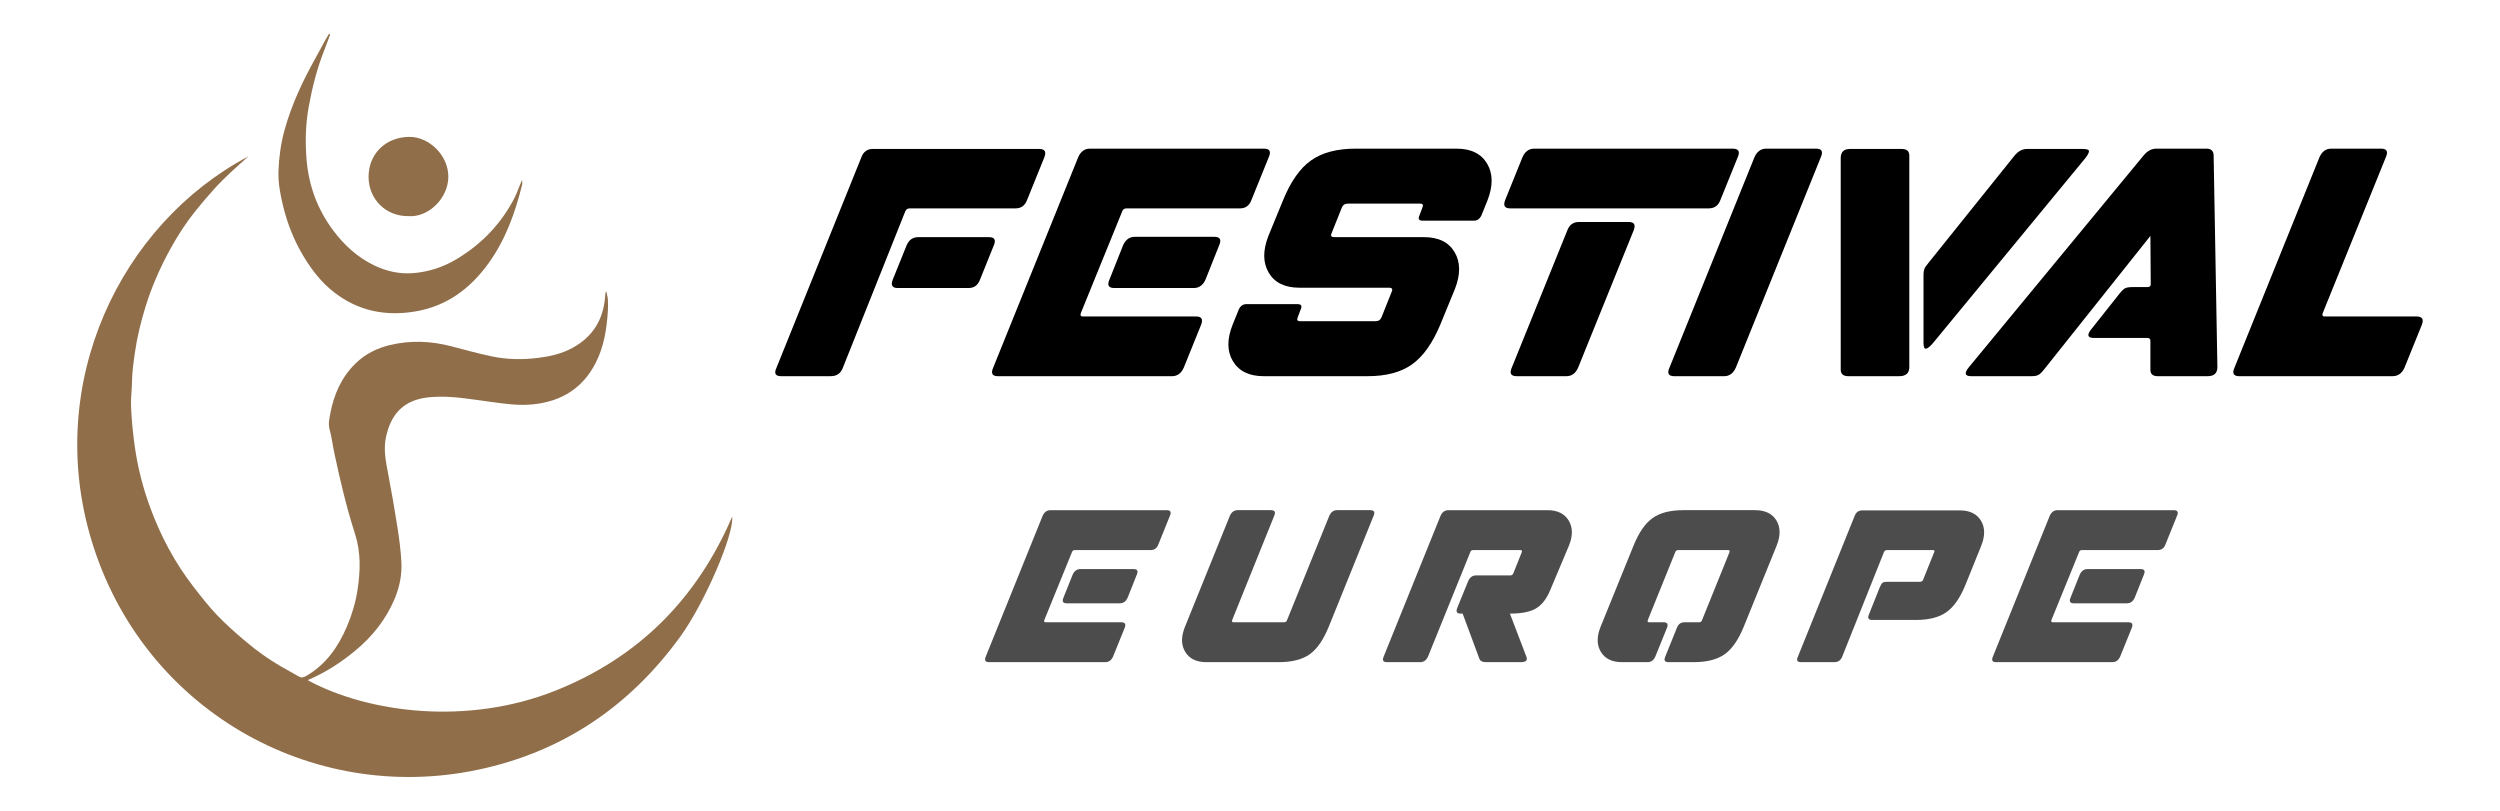
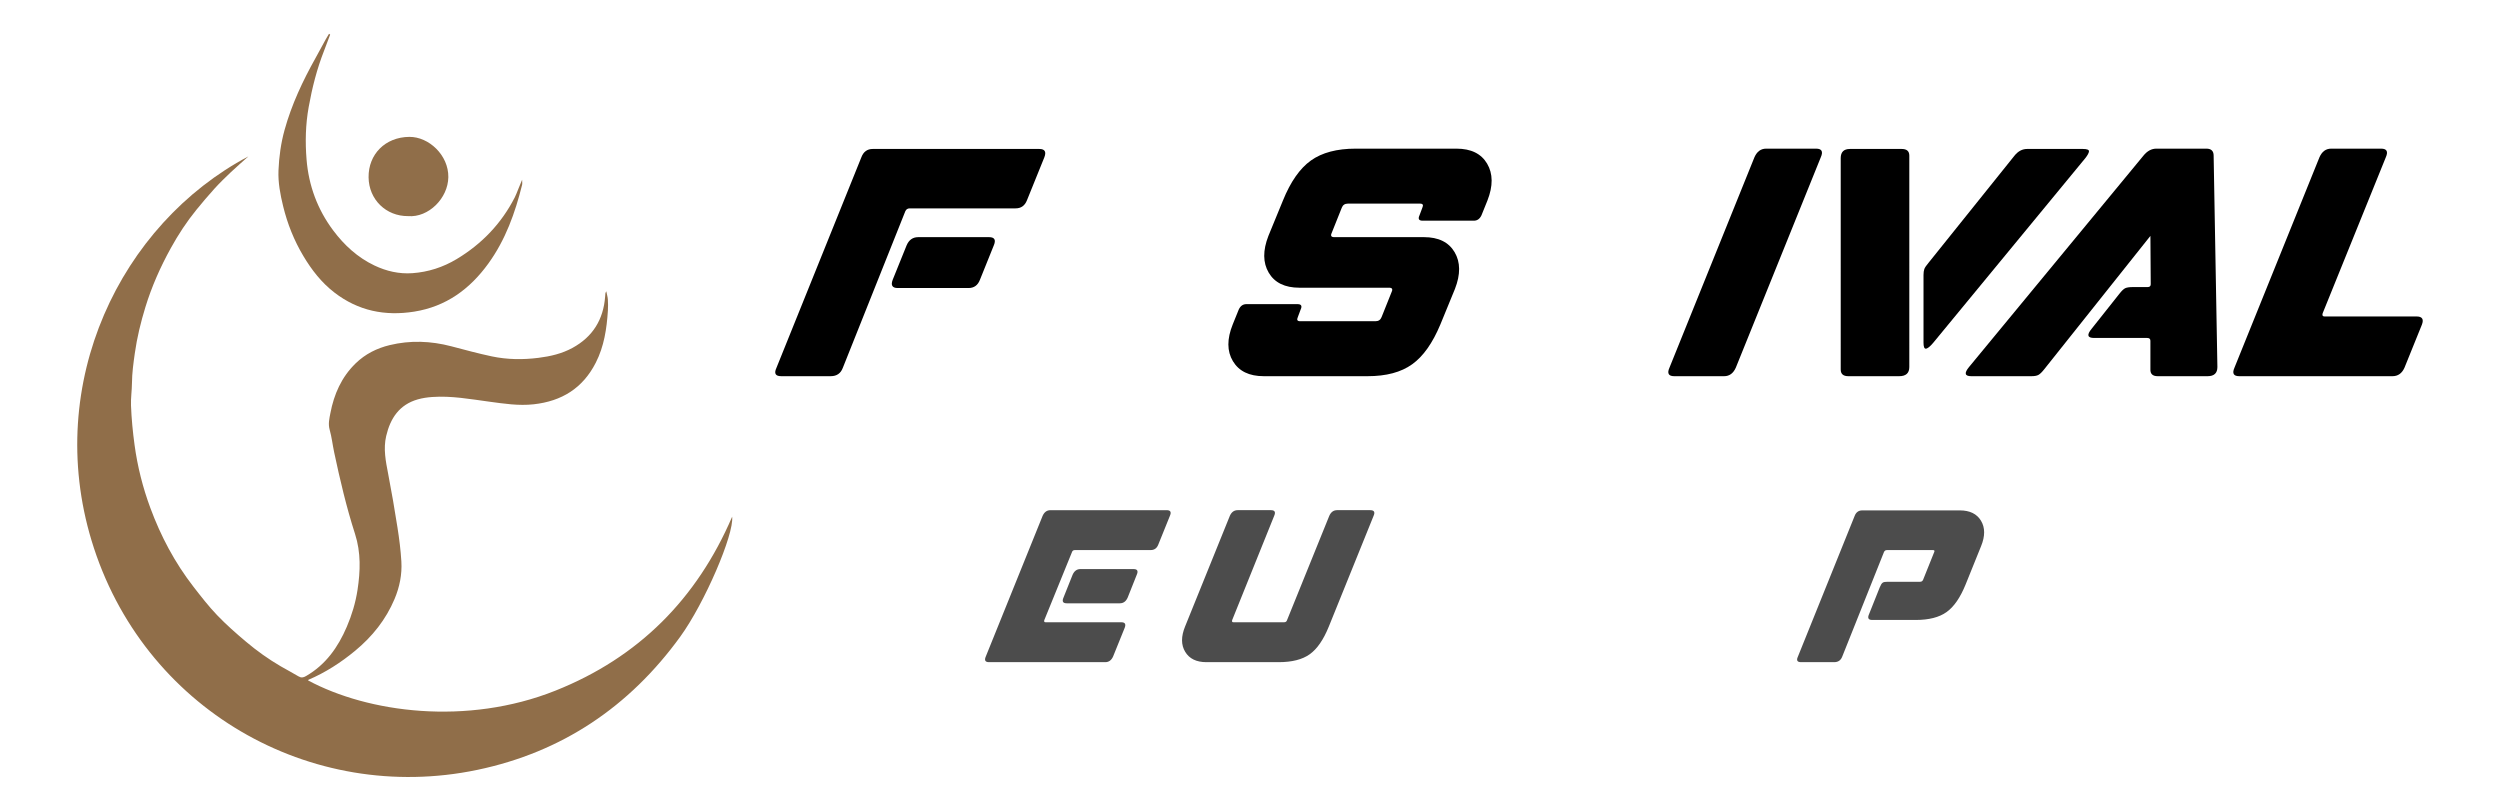
<svg xmlns="http://www.w3.org/2000/svg" version="1.1" id="Calque_1" x="0px" y="0px" width="185px" height="60px" viewBox="0 0 185 60" enable-background="new 0 0 185 60" xml:space="preserve">
  <g>
    <g>
      <g>
        <path d="M62.365,27.23c-0.156,0.406-0.452,0.607-0.889,0.607h-3.672c-0.42,0-0.538-0.201-0.351-0.607l6.291-15.598     c0.155-0.406,0.436-0.609,0.842-0.609H76.91c0.406,0,0.529,0.203,0.375,0.609l-1.286,3.179c-0.157,0.407-0.438,0.608-0.844,0.608     h-7.833c-0.156,0-0.265,0.07-0.328,0.211L62.365,27.23z M67.089,18.156c0.171-0.404,0.458-0.607,0.864-0.607h5.239     c0.405,0,0.522,0.203,0.35,0.607l-1.027,2.549c-0.156,0.406-0.438,0.609-0.843,0.609h-5.238c-0.406,0-0.53-0.203-0.375-0.609     L67.089,18.156z" />
-         <path d="M88.51,23.418c0.404,0,0.529,0.203,0.374,0.608l-1.286,3.181c-0.188,0.42-0.476,0.631-0.866,0.631H73.847     c-0.421,0-0.538-0.211-0.351-0.631l6.291-15.574C79.974,11.211,80.262,11,80.652,11h12.884c0.423,0,0.539,0.211,0.352,0.633     l-1.286,3.179c-0.156,0.407-0.436,0.608-0.842,0.608h-8.395c-0.172,0-0.281,0.078-0.327,0.234l-3.063,7.53     c-0.047,0.156,0,0.233,0.141,0.233H88.51z M83.107,18.156c0.187-0.42,0.476-0.631,0.864-0.631h5.894     c0.422,0,0.539,0.211,0.351,0.631l-1.004,2.525c-0.188,0.421-0.478,0.633-0.867,0.633h-5.891c-0.421,0-0.538-0.212-0.351-0.633     L83.107,18.156z" />
        <path d="M96.016,22.506c0.279,0,0.357,0.133,0.232,0.398l-0.209,0.562C95.946,23.668,96,23.77,96.204,23.77h5.588     c0.219,0,0.366-0.102,0.445-0.304l0.748-1.872c0.093-0.201,0.03-0.303-0.188-0.303h-6.641c-1.076,0-1.833-0.371-2.27-1.111     s-0.444-1.648-0.023-2.725l1.076-2.619c0.562-1.387,1.25-2.373,2.069-2.959C97.828,11.293,98.931,11,100.317,11h7.463     c1.075,0,1.83,0.371,2.267,1.111c0.438,0.74,0.445,1.648,0.024,2.725l-0.444,1.1c-0.126,0.265-0.313,0.396-0.563,0.396h-3.788     c-0.279,0-0.358-0.132-0.234-0.396l0.211-0.563c0.094-0.201,0.039-0.304-0.163-0.304h-5.356c-0.217,0-0.365,0.103-0.443,0.304     l-0.748,1.872c-0.094,0.202-0.031,0.304,0.187,0.304h6.643c1.075,0,1.83,0.371,2.268,1.111s0.444,1.648,0.024,2.724l-1.075,2.62     c-0.578,1.387-1.276,2.373-2.096,2.957c-0.817,0.586-1.913,0.877-3.286,0.877h-7.691c-1.076,0-1.836-0.369-2.281-1.111     c-0.444-0.738-0.447-1.648-0.012-2.723l0.445-1.1c0.125-0.266,0.312-0.398,0.561-0.398H96.016z" />
-         <path d="M111.754,15.42c-0.406,0-0.529-0.201-0.375-0.608l1.284-3.179C112.85,11.211,113.14,11,113.532,11h14.687     c0.434,0,0.561,0.211,0.373,0.633l-1.287,3.179c-0.154,0.407-0.443,0.608-0.863,0.608H111.754z M120.522,16.426     c0.405,0,0.53,0.203,0.374,0.608l-4.116,10.173c-0.187,0.42-0.473,0.631-0.864,0.631h-3.672c-0.437,0-0.56-0.211-0.373-0.631     l4.116-10.173c0.154-0.405,0.443-0.608,0.863-0.608H120.522z" />
        <path d="M129.83,11.633c0.188-0.422,0.477-0.633,0.864-0.633h3.696c0.42,0,0.537,0.211,0.351,0.633l-6.291,15.574     c-0.187,0.42-0.476,0.631-0.863,0.631h-3.696c-0.42,0-0.538-0.211-0.35-0.631L129.83,11.633z" />
        <path d="M136.893,11.023h3.836c0.373,0,0.56,0.164,0.56,0.492V27.16c0,0.452-0.25,0.678-0.747,0.678h-3.767     c-0.374,0-0.562-0.163-0.562-0.491V11.702C136.213,11.251,136.44,11.023,136.893,11.023z M142.34,25.359v-5.005     c0-0.187,0.021-0.335,0.06-0.444s0.145-0.265,0.315-0.467l6.361-7.928c0.266-0.328,0.576-0.492,0.935-0.492h4.117     c0.311,0,0.463,0.059,0.456,0.176c-0.009,0.117-0.099,0.285-0.27,0.503l-11.249,13.657c-0.249,0.297-0.437,0.444-0.56,0.444     C142.397,25.804,142.34,25.656,142.34,25.359z" />
        <path d="M145.708,27.16l12.909-15.645c0.279-0.344,0.6-0.516,0.959-0.516h3.694c0.358,0,0.539,0.172,0.539,0.516l0.278,15.645     c0,0.452-0.241,0.678-0.724,0.678h-3.695c-0.374,0-0.554-0.172-0.538-0.514v-2.105c0-0.141-0.078-0.21-0.234-0.21h-3.929     c-0.499,0-0.562-0.226-0.187-0.679l2.059-2.596c0.17-0.217,0.314-0.355,0.434-0.41c0.116-0.053,0.3-0.081,0.548-0.081h1.101     c0.154,0,0.232-0.07,0.232-0.21l-0.023-3.578l-7.857,9.869c-0.172,0.218-0.315,0.357-0.433,0.42     c-0.116,0.063-0.292,0.094-0.526,0.094h-4.442C145.389,27.838,145.335,27.612,145.708,27.16z" />
        <path d="M178.822,23.418c0.423,0,0.555,0.203,0.398,0.608l-1.287,3.181c-0.187,0.42-0.483,0.631-0.889,0.631h-11.341     c-0.422,0-0.538-0.211-0.352-0.631l6.291-15.574c0.188-0.422,0.477-0.633,0.865-0.633h3.695c0.421,0,0.537,0.211,0.351,0.633     l-4.677,11.552c-0.046,0.156,0,0.233,0.141,0.233H178.822z" />
      </g>
      <g opacity="0.7">
        <path d="M82.979,46.048c0.271,0,0.354,0.135,0.25,0.406l-0.859,2.125C82.245,48.859,82.052,49,81.792,49h-8.606     c-0.281,0-0.359-0.141-0.236-0.421l4.203-10.405c0.125-0.279,0.318-0.421,0.578-0.421h8.606c0.281,0,0.359,0.142,0.235,0.421     l-0.86,2.128c-0.104,0.269-0.292,0.403-0.563,0.403h-5.607c-0.114,0-0.187,0.053-0.219,0.158l-2.046,5.027     c-0.031,0.104,0,0.157,0.094,0.157H82.979z M79.372,42.534c0.124-0.282,0.317-0.423,0.577-0.423h3.937     c0.281,0,0.359,0.141,0.233,0.423l-0.671,1.686c-0.124,0.282-0.317,0.424-0.578,0.424h-3.935c-0.281,0-0.359-0.142-0.236-0.424     L79.372,42.534z" />
        <path d="M87.696,46.361l3.312-8.188c0.124-0.279,0.318-0.421,0.578-0.421h2.467c0.281,0,0.359,0.142,0.236,0.421l-3.11,7.717     c-0.03,0.104,0,0.157,0.094,0.157h3.749c0.115,0,0.188-0.053,0.219-0.157l3.125-7.717c0.124-0.279,0.316-0.421,0.576-0.421h2.455     c0.29,0,0.373,0.142,0.248,0.421l-3.311,8.188c-0.396,0.978-0.867,1.663-1.414,2.053C96.374,48.806,95.606,49,94.617,49h-5.343     c-0.74,0-1.263-0.255-1.57-0.766C87.396,47.726,87.394,47.101,87.696,46.361z" />
-         <path d="M102.395,48.579l4.203-10.405c0.123-0.279,0.318-0.421,0.578-0.421h7.34c0.74,0,1.263,0.26,1.572,0.774     c0.306,0.516,0.309,1.137,0.007,1.867l-1.393,3.31c-0.27,0.636-0.619,1.078-1.053,1.328c-0.433,0.252-1.07,0.375-1.914,0.375     l1.204,3.155c0.124,0.293-0.005,0.438-0.392,0.438h-2.594c-0.26,0-0.421-0.088-0.483-0.265l-1.234-3.328h-0.155     c-0.27,0-0.354-0.133-0.25-0.407l0.813-1.997c0.124-0.281,0.318-0.422,0.578-0.422h2.545c0.104,0,0.177-0.053,0.219-0.156     l0.626-1.562c0.031-0.105,0-0.158-0.096-0.158h-3.497c-0.115,0-0.188,0.053-0.219,0.158l-3.124,7.716     c-0.124,0.28-0.318,0.421-0.579,0.421h-2.467C102.35,49,102.27,48.859,102.395,48.579z" />
-         <path d="M118.452,46.361l2.423-5.967c0.395-0.979,0.865-1.666,1.414-2.054c0.548-0.393,1.309-0.588,2.287-0.588h5.295     c0.749,0,1.28,0.257,1.587,0.768c0.306,0.508,0.308,1.134,0.007,1.874l-2.421,5.967c-0.396,0.978-0.87,1.663-1.42,2.053     c-0.553,0.392-1.319,0.586-2.296,0.586h-1.859c-0.282,0-0.36-0.141-0.236-0.421l0.858-2.125c0.105-0.271,0.292-0.406,0.564-0.406     h1.078c0.114,0,0.188-0.053,0.217-0.157l2.031-5.027c0.031-0.105,0-0.158-0.093-0.158h-3.702c-0.115,0-0.188,0.053-0.219,0.158     l-2.032,5.027c-0.032,0.104,0,0.157,0.096,0.157h1.077c0.271,0,0.353,0.135,0.25,0.406l-0.861,2.125     c-0.124,0.28-0.316,0.421-0.575,0.421h-1.891c-0.74,0-1.263-0.255-1.569-0.766C118.152,47.726,118.15,47.101,118.452,46.361z" />
        <path d="M136.323,48.594C136.218,48.865,136.021,49,135.73,49h-2.452c-0.281,0-0.36-0.135-0.234-0.406l4.202-10.42     c0.104-0.269,0.291-0.405,0.562-0.405h7.216c0.74,0,1.265,0.256,1.571,0.767c0.307,0.51,0.309,1.136,0.007,1.876l-1.141,2.826     c-0.395,0.979-0.866,1.664-1.414,2.054c-0.546,0.392-1.309,0.585-2.288,0.585h-3.216c-0.282,0-0.361-0.141-0.235-0.423     l0.796-1.996c0.073-0.179,0.145-0.291,0.212-0.336c0.066-0.051,0.189-0.071,0.367-0.071h2.404c0.104,0,0.177-0.047,0.22-0.141     l0.828-2.063c0.042-0.092,0.011-0.141-0.094-0.141h-3.405c-0.105,0-0.178,0.049-0.22,0.141L136.323,48.594z" />
-         <path d="M157.504,46.048c0.271,0,0.354,0.135,0.251,0.406l-0.86,2.125c-0.125,0.28-0.317,0.421-0.578,0.421h-8.606     c-0.281,0-0.359-0.141-0.233-0.421l4.201-10.405c0.125-0.279,0.317-0.421,0.578-0.421h8.605c0.281,0,0.361,0.142,0.236,0.421     l-0.86,2.128c-0.104,0.269-0.291,0.403-0.563,0.403h-5.607c-0.114,0-0.187,0.053-0.219,0.158l-2.046,5.027     c-0.031,0.104,0,0.157,0.094,0.157H157.504z M153.897,42.534c0.124-0.282,0.317-0.423,0.577-0.423h3.937     c0.281,0,0.359,0.141,0.232,0.423l-0.671,1.686c-0.123,0.282-0.316,0.424-0.577,0.424h-3.936c-0.281,0-0.359-0.142-0.236-0.424     L153.897,42.534z" />
      </g>
    </g>
    <g>
      <g>
        <path fill-rule="evenodd" clip-rule="evenodd" fill="#906E49" d="M18.38,11.573c-0.432,0.389-0.872,0.768-1.294,1.167     c-0.412,0.391-0.821,0.788-1.204,1.208c-0.465,0.511-0.909,1.039-1.346,1.574c-0.721,0.886-1.345,1.839-1.896,2.839     c-0.77,1.393-1.412,2.841-1.88,4.364c-0.344,1.12-0.62,2.255-0.784,3.416c-0.104,0.734-0.205,1.466-0.211,2.21     c-0.005,0.551-0.092,1.104-0.071,1.651c0.037,0.979,0.131,1.954,0.264,2.928c0.217,1.596,0.607,3.143,1.164,4.648     c0.776,2.103,1.817,4.064,3.193,5.839c0.561,0.722,1.123,1.45,1.753,2.107c0.668,0.697,1.397,1.339,2.137,1.962     c0.805,0.678,1.662,1.293,2.575,1.824c0.432,0.251,0.876,0.48,1.304,0.738c0.207,0.125,0.358,0.1,0.566-0.021     c1.46-0.844,2.367-2.135,3.014-3.646c0.375-0.875,0.649-1.785,0.792-2.723c0.213-1.388,0.26-2.769-0.183-4.145     c-0.638-1.982-1.113-4.01-1.546-6.047c-0.117-0.555-0.179-1.123-0.332-1.667c-0.122-0.43-0.021-0.838,0.054-1.227     c0.266-1.398,0.821-2.664,1.865-3.68c0.715-0.696,1.572-1.123,2.525-1.354c1.521-0.367,3.042-0.309,4.555,0.087     c0.999,0.262,1.997,0.536,3.007,0.749c1.138,0.239,2.29,0.252,3.448,0.106c0.883-0.11,1.732-0.308,2.516-0.736     c1.502-0.82,2.288-2.1,2.415-3.797c0.007-0.086,0.012-0.173,0.021-0.259c0.002-0.016,0.015-0.03,0.063-0.134     c0.051,0.251,0.105,0.427,0.117,0.604c0.017,0.275,0.021,0.554,0.003,0.83c-0.086,1.332-0.278,2.639-0.896,3.851     c-0.96,1.885-2.512,2.849-4.595,3.079c-1.117,0.124-2.198-0.048-3.289-0.194c-1.401-0.188-2.798-0.447-4.221-0.346     c-0.358,0.025-0.722,0.078-1.066,0.176c-1.363,0.389-2.029,1.391-2.338,2.704c-0.224,0.955-0.034,1.879,0.146,2.814     c0.254,1.316,0.481,2.639,0.688,3.964c0.131,0.832,0.238,1.672,0.288,2.513c0.058,0.957-0.132,1.895-0.503,2.775     c-0.642,1.526-1.646,2.782-2.921,3.836c-1.059,0.875-2.197,1.608-3.46,2.148c-0.01,0.005-0.013,0.029-0.019,0.043     c4.435,2.387,11.741,3.371,18.297,0.76c6.159-2.452,10.471-6.792,13.085-12.876c0.145,1.323-2.042,6.397-3.844,8.884     c-3.758,5.182-8.751,8.543-15.016,9.852c-12.354,2.582-24.779-4.524-28.545-16.968C3.245,28.333,8.902,16.592,18.38,11.573z" />
      </g>
      <g>
        <path fill-rule="evenodd" clip-rule="evenodd" fill="#906E49" d="M24.432,2.559c-0.149,0.398-0.295,0.799-0.451,1.195     c-0.532,1.35-0.883,2.744-1.14,4.174c-0.231,1.289-0.261,2.584-0.156,3.869c0.155,1.924,0.804,3.697,1.973,5.256     c0.819,1.092,1.803,1.998,3.048,2.592c0.89,0.424,1.828,0.639,2.809,0.57c1.169-0.082,2.269-0.438,3.274-1.041     c1.865-1.119,3.318-2.635,4.31-4.58c0.102-0.199,0.174-0.412,0.26-0.619c0.085-0.205,0.169-0.41,0.279-0.676     c0,0.164,0.022,0.277-0.003,0.381c-0.514,2.073-1.226,4.061-2.491,5.813c-1.372,1.899-3.135,3.192-5.491,3.567     c-2.161,0.344-4.146-0.054-5.908-1.414c-0.962-0.741-1.687-1.68-2.298-2.704c-0.684-1.146-1.177-2.379-1.494-3.679     c-0.213-0.871-0.382-1.758-0.345-2.652c0.042-1.012,0.179-2.018,0.452-3.002c0.52-1.875,1.34-3.618,2.286-5.309     c0.261-0.467,0.512-0.94,0.769-1.409c0.073-0.134,0.155-0.261,0.233-0.392C24.375,2.52,24.404,2.54,24.432,2.559z" />
      </g>
      <g>
        <path fill-rule="evenodd" clip-rule="evenodd" fill="#906E49" d="M30.201,15.993c-1.632,0.012-2.903-1.22-2.926-2.864     c-0.023-1.716,1.236-2.983,3.011-3c1.445-0.015,2.912,1.352,2.891,2.981C33.155,14.674,31.707,16.114,30.201,15.993z" />
      </g>
    </g>
  </g>
</svg>